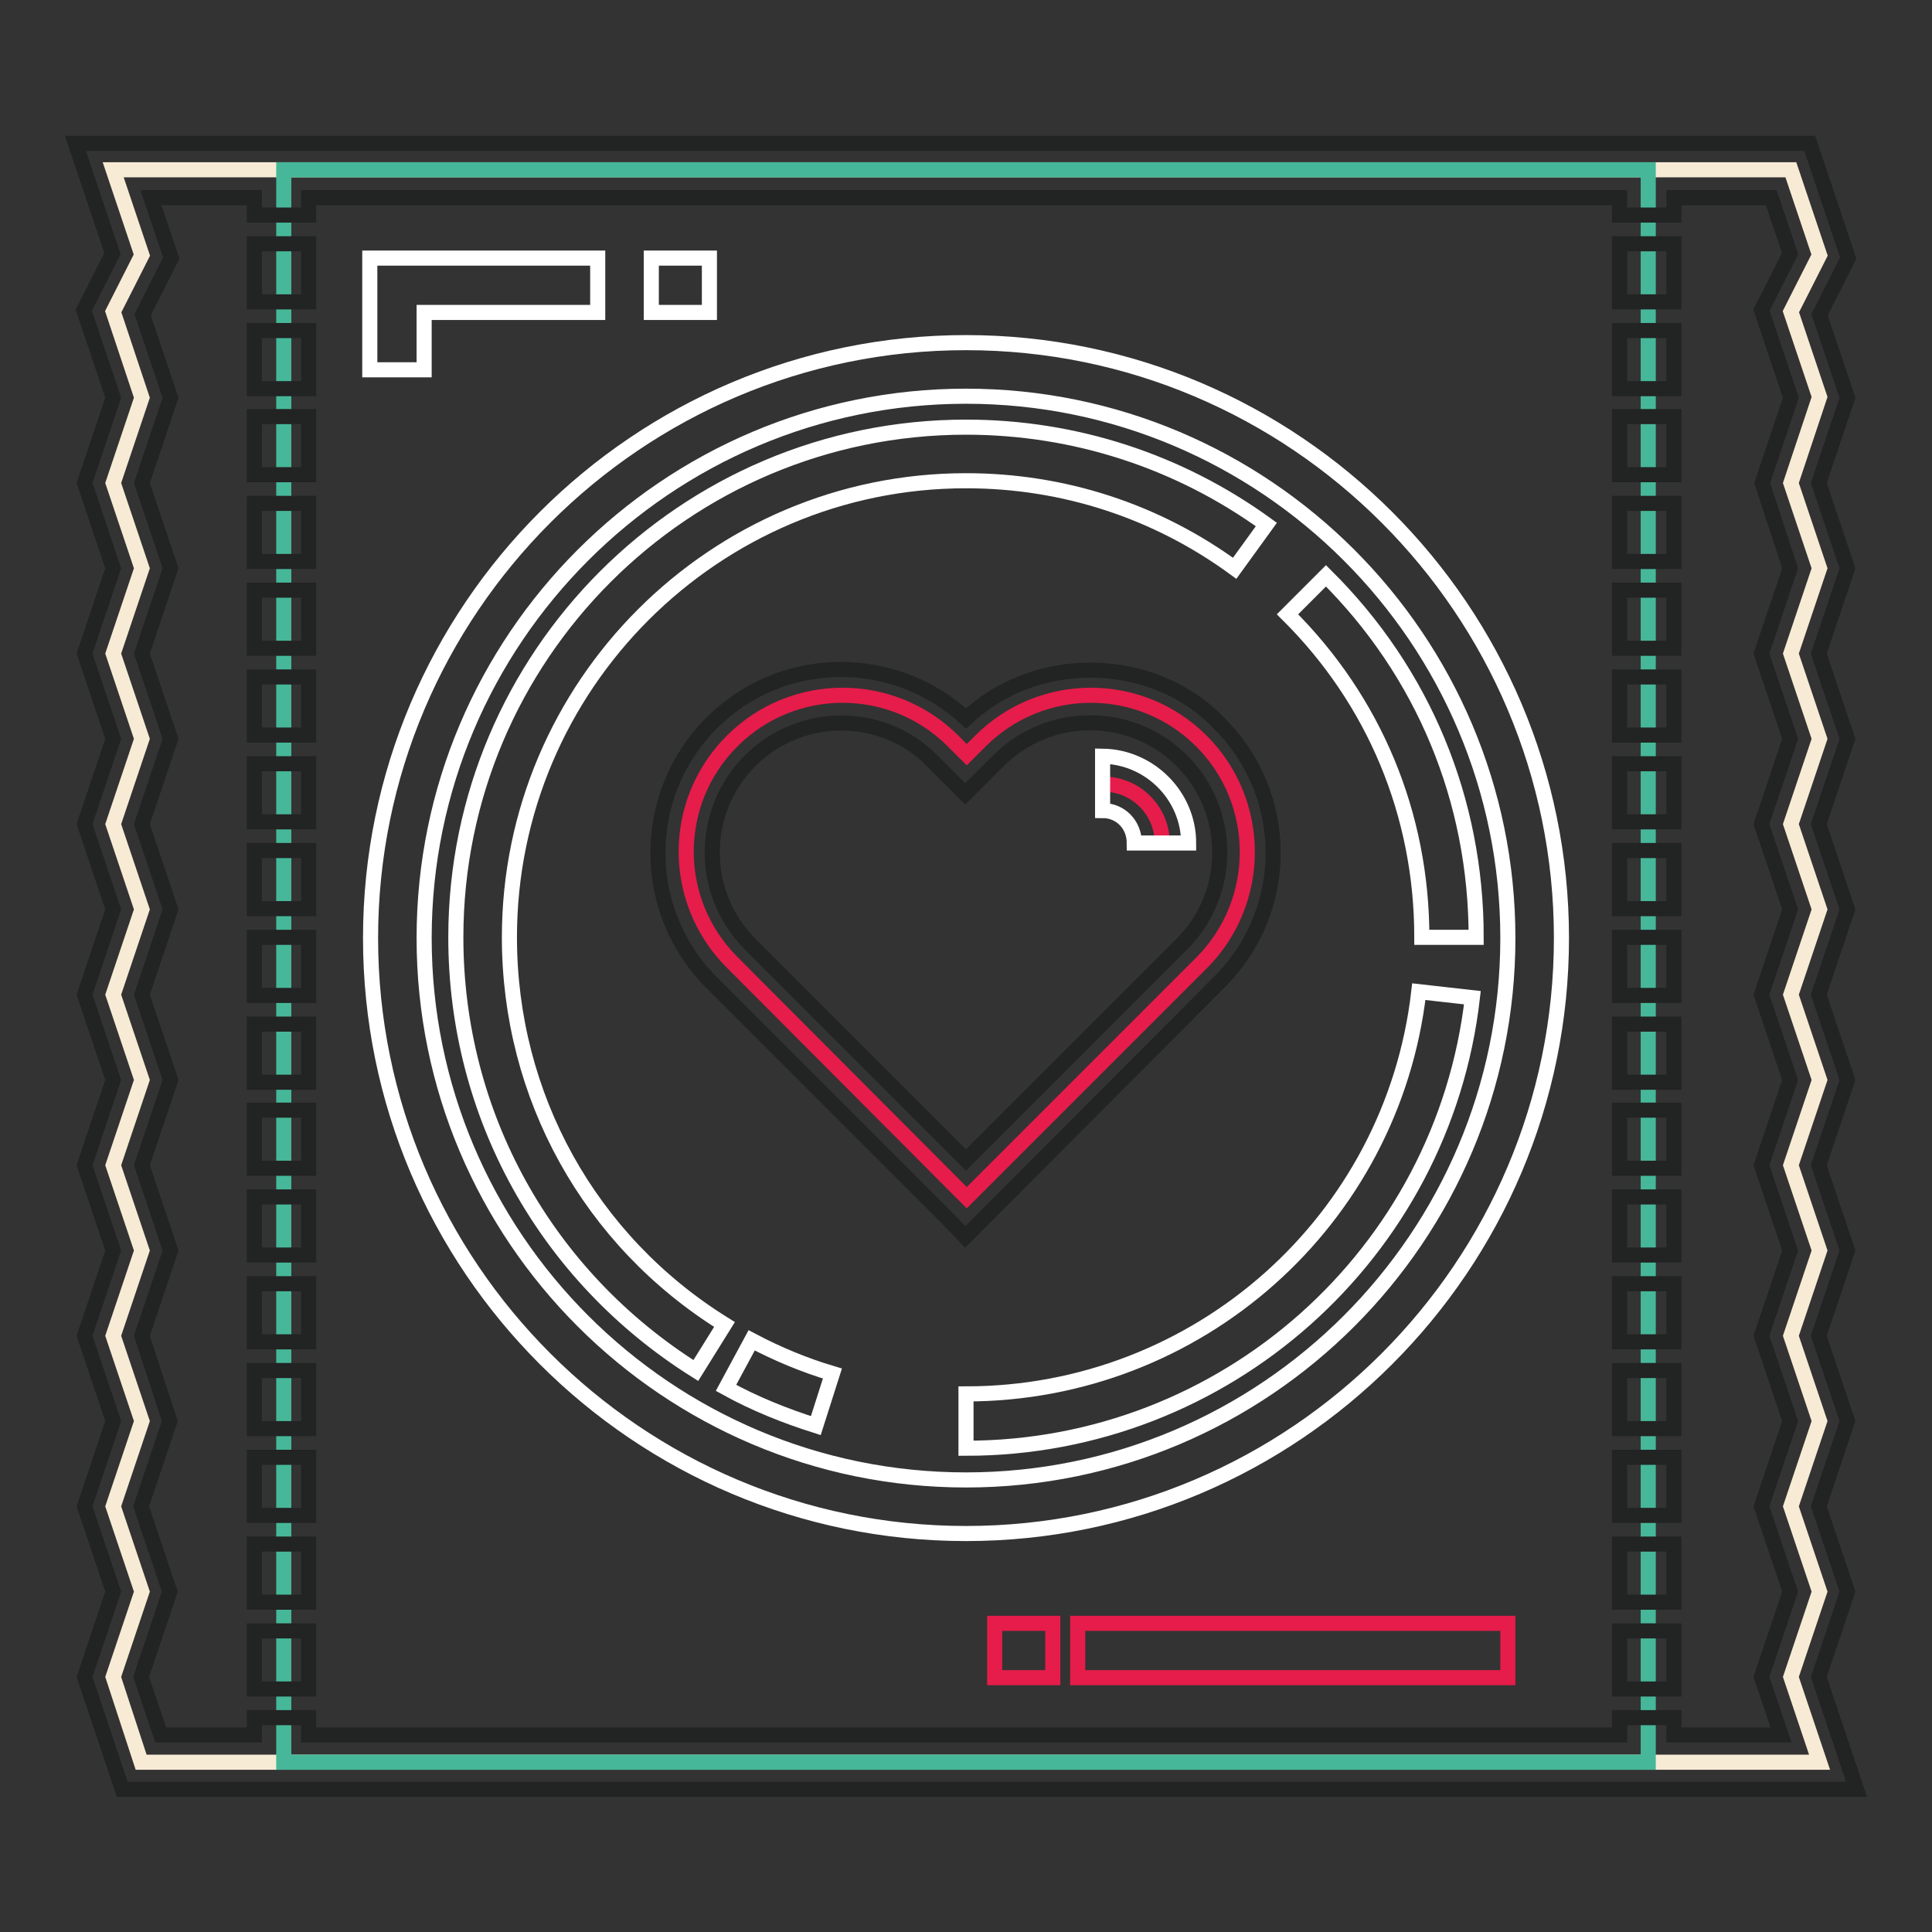
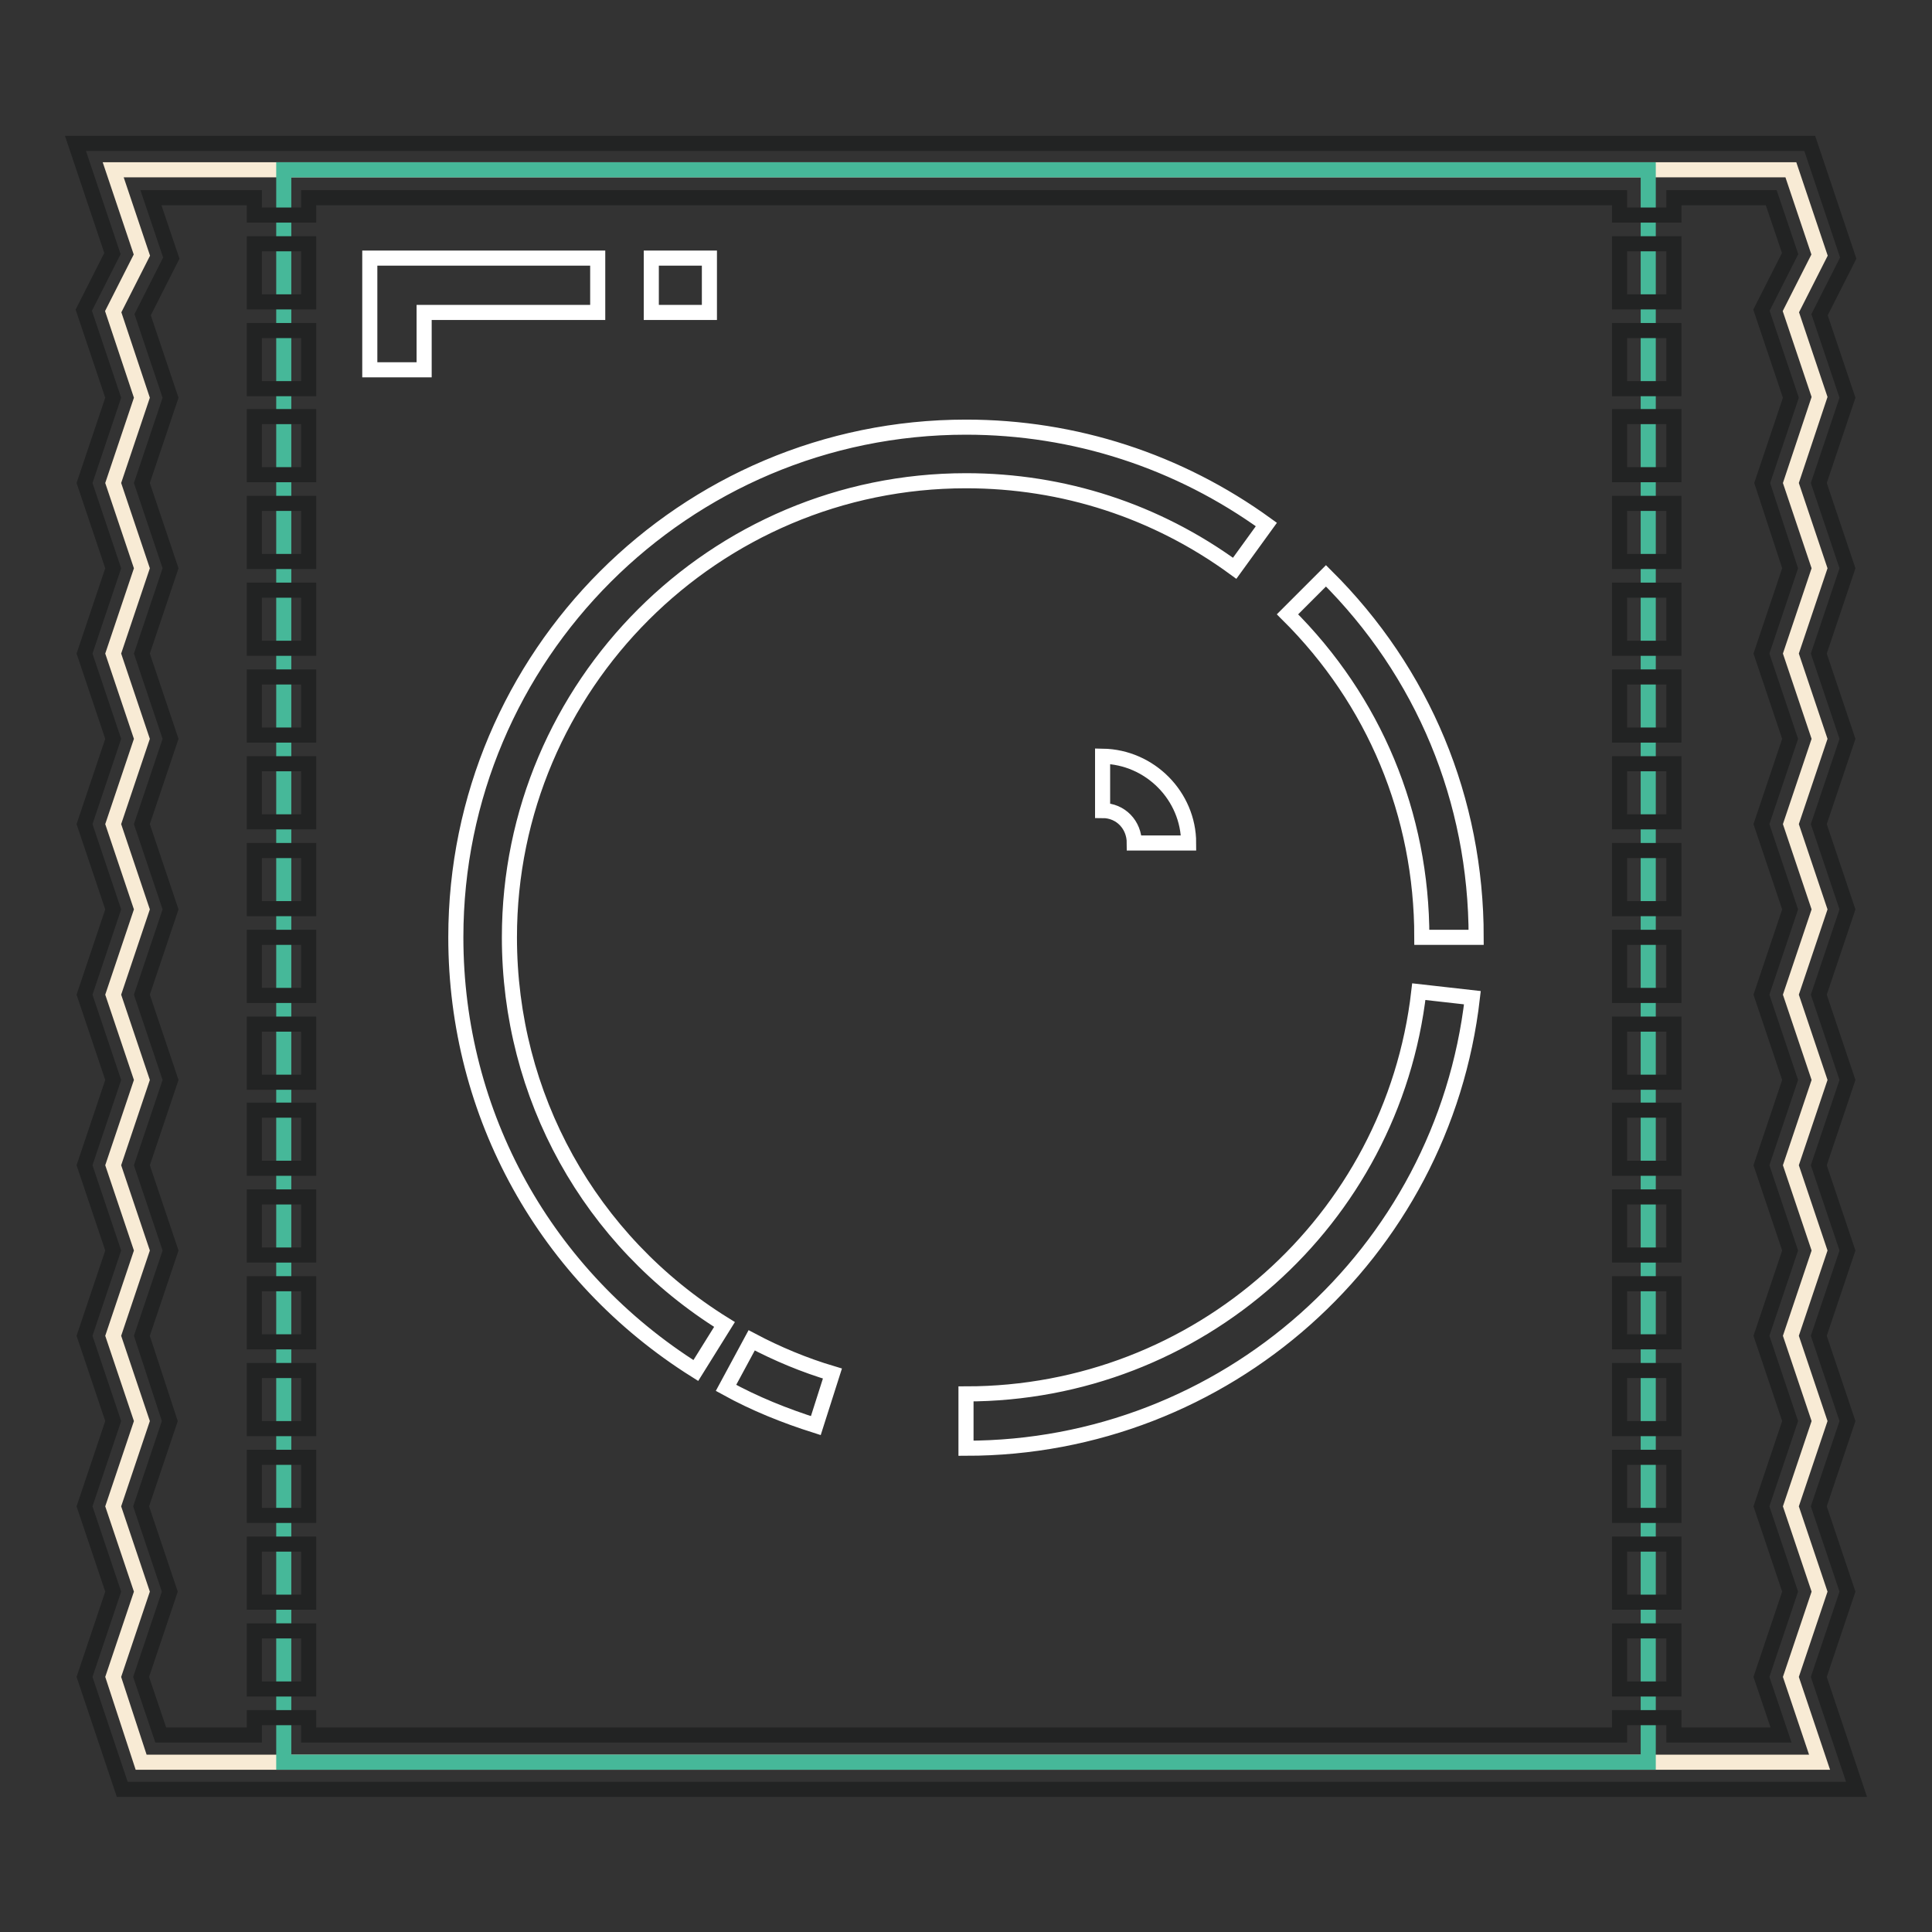
<svg xmlns="http://www.w3.org/2000/svg" version="1.1" x="0px" y="0px" viewBox="0 0 256 256" enable-background="new 0 0 256 256" xml:space="preserve">
  <rect x="0" y="0" width="256" height="256" fill="#333333" stroke="none" />
  <g>
    <path stroke-width="2" fill-opacity="0" stroke="#f8ebd5" d="M18.7,233.5L15,222.2l3.8-11.3L15,199.6l3.8-11.3L15,177l3.8-11.3L15,154.4l3.8-11.3L15,131.8l3.8-11.3 L15,109.2l3.8-11.3L15,86.6l3.8-11.3L15,64l3.8-11.3L15,41.3l3.8-7.5L15,22.5h222.3l3.8,11.3l-3.8,7.5l3.8,11.3L237.3,64l3.8,11.3 l-3.8,11.3l3.8,11.3l-3.8,11.3l3.8,11.3l-3.8,11.3l3.8,11.3l-3.8,11.3l3.8,11.3l-3.8,11.3l3.8,11.3l-3.8,11.3l3.8,11.3l-3.8,11.3 l3.8,11.3H18.7z" />
    <path stroke-width="2" fill-opacity="0" stroke="#46b899" d="M37.6,22.5h180.8v211H37.6V22.5z" />
-     <path stroke-width="2" fill-opacity="0" stroke="#e61c4a" d="M159.2,127.6c8.1-8.1,8.1-21.3,0-29.4l0,0c-8.1-8.1-21.2-8.1-29.3,0l-1.8,1.8l-1.8-1.8 c-8.1-8.1-21.2-8.1-29.3,0c-8.1,8.1-8.1,21.2,0,29.3l31.1,31.2l0,0l29.3-29.3L159.2,127.6L159.2,127.6z M146.2,103.9 c4.3,0,7.8,3.5,7.8,7.8" />
    <path stroke-width="2" fill-opacity="0" stroke="#222323" d="M241,222.2l3.8-11.3l-3.8-11.3l3.8-11.3L241,177l3.8-11.3l-3.8-11.3l3.8-11.3l-3.8-11.3l3.8-11.3l-3.8-11.3 l3.8-11.3L241,86.6l3.8-11.3L241,64l3.8-11.3l-3.7-11l3.8-7.5l-5.1-15.2H10l4.9,14.6l-3.8,7.5L15,52.7L11.2,64L15,75.3l-3.8,11.3 L15,97.9l-3.8,11.3l3.8,11.3l-3.8,11.3l3.8,11.3l-3.8,11.3l3.8,11.3L11.2,177l3.8,11.3l-3.8,11.3l3.8,11.3l-3.8,11.3l5,14.9H246 L241,222.2z M237.2,75.3l-3.8,11.3l3.8,11.3l-3.8,11.3l3.8,11.3l-3.8,11.3l3.8,11.3l-3.8,11.3l3.8,11.3l-3.8,11.3l3.8,11.3 l-3.8,11.3l3.8,11.3l-3.8,11.3l2.6,7.7h-14.2v-2.3h-7.2v2.3H40.9v-2.3h-7.2v2.3H21.3l-2.6-7.7l3.8-11.3l-3.8-11.3l3.8-11.3 L18.8,177l3.8-11.3l-3.8-11.3l3.8-11.3l-3.8-11.3l3.8-11.3l-3.8-11.3l3.8-11.3l-3.8-11.3l3.8-11.3L18.8,64l3.8-11.3l-3.7-11 l3.8-7.5l-2.7-8h13.7v2.3h7.2v-2.3h173.7v2.3h7.2v-2.3h12.9l2.5,7.4l-3.8,7.5l3.9,11.6L233.5,64L237.2,75.3z" />
    <path stroke-width="2" fill-opacity="0" stroke="#222323" d="M33.7,89.7h7.2v7.7h-7.2V89.7z M33.7,101.2h7.2v7.7h-7.2V101.2z M33.7,112.7h7.2v7.7h-7.2V112.7z  M33.7,66.7h7.2v7.7h-7.2V66.7z M33.7,43.8h7.2v7.7h-7.2V43.8z M33.7,55.2h7.2v7.7h-7.2V55.2z M33.7,78.2h7.2v7.7h-7.2V78.2z  M33.7,135.7h7.2v7.7h-7.2V135.7z M33.7,181.6h7.2v7.7h-7.2V181.6z M33.7,193.1h7.2v7.7h-7.2V193.1z M33.7,204.6h7.2v7.7h-7.2 V204.6z M33.7,32.3h7.2v7.7h-7.2V32.3z M33.7,216.1h7.2v7.7h-7.2V216.1z M33.7,147.1h7.2v7.7h-7.2V147.1z M33.7,158.6h7.2v7.7h-7.2 V158.6z M33.7,170.1h7.2v7.7h-7.2V170.1z M33.7,124.2h7.2v7.7h-7.2V124.2z M214.6,78.2h7.2v7.7h-7.2V78.2z M214.6,216.1h7.2v7.7 h-7.2V216.1z M214.6,66.7h7.2v7.7h-7.2V66.7z M214.6,101.2h7.2v7.7h-7.2V101.2z M214.6,89.7h7.2v7.7h-7.2V89.7z M214.6,32.3h7.2 v7.7h-7.2V32.3z M214.6,55.2h7.2v7.7h-7.2V55.2z M214.6,43.8h7.2v7.7h-7.2V43.8z M214.6,112.7h7.2v7.7h-7.2V112.7z M214.6,193.1 h7.2v7.7h-7.2V193.1z M214.6,181.6h7.2v7.7h-7.2V181.6z M214.6,124.2h7.2v7.7h-7.2V124.2z M214.6,170.1h7.2v7.7h-7.2V170.1z  M214.6,204.6h7.2v7.7h-7.2V204.6z M214.6,135.7h7.2v7.7h-7.2V135.7z M214.6,147.1h7.2v7.7h-7.2V147.1z M214.6,158.6h7.2v7.7h-7.2 V158.6z" />
-     <path stroke-width="2" fill-opacity="0" stroke="#ffffff" d="M128,203.2c-43.5,0-78.9-35.4-78.9-78.9c0-43.5,35.4-78.9,78.9-78.9c43.5,0,78.9,35.4,78.9,78.9 C206.9,167.8,171.5,203.2,128,203.2z M128,52.5c-39.6,0-71.8,32.2-71.8,71.8c0,39.6,32.2,71.8,71.8,71.8 c39.6,0,71.8-32.2,71.8-71.8C199.8,84.7,167.6,52.5,128,52.5z" />
    <path stroke-width="2" fill-opacity="0" stroke="#ffffff" d="M128,191.9v-7.2c30.7,0,56.5-22.9,60-53.3l7.1,0.8C191.2,166.2,162.3,191.9,128,191.9L128,191.9z  M195.6,124.2h-7.2c0-16.3-6.3-31.4-17.8-42.8l5.1-5.1C188.6,89.1,195.6,106,195.6,124.2L195.6,124.2z M92.2,181.6 c-19.9-12.5-31.8-33.9-31.8-57.4c0-37.3,30.3-67.6,67.6-67.6c14.4,0,28.2,4.5,39.8,12.9l-4.2,5.8c-10.4-7.6-22.7-11.6-35.6-11.6 c-33.3,0-60.5,27.1-60.5,60.5c0,21,10.6,40.2,28.5,51.3L92.2,181.6L92.2,181.6z M108.1,188.9c-4.1-1.3-8.1-2.9-11.9-5l3.4-6.3 c3.4,1.8,7,3.3,10.7,4.4L108.1,188.9z" />
-     <path stroke-width="2" fill-opacity="0" stroke="#222323" d="M127.9,163.9l-2.5-2.6l-31.1-31.1c-9.5-9.5-9.5-24.9,0-34.4c9.3-9.3,24.2-9.4,33.7-0.6 c4.5-4.2,10.3-6.4,16.5-6.4h0c6.5,0,12.7,2.5,17,7v0c9.6,9.5,9.6,24.9,0,34.4v0L127.9,163.9L127.9,163.9z M111.5,95.8 c-4.4,0-8.8,1.7-12.1,5c-6.7,6.7-6.7,17.6,0,24.3l28.6,28.6l28.6-28.6c6.7-6.7,6.7-17.6,0-24.3v0c-6.7-6.7-17.6-6.7-24.3,0 l-4.4,4.4l-4.4-4.4C120.3,97.5,115.9,95.8,111.5,95.8L111.5,95.8z" />
    <path stroke-width="2" fill-opacity="0" stroke="#ffffff" d="M157.5,111.7h-7.2c0-2.4-1.8-4.3-4.2-4.3v-7.2C152.4,100.3,157.5,105.5,157.5,111.7z" />
-     <path stroke-width="2" fill-opacity="0" stroke="#e61c4a" d="M142.8,215.1h57v7.2h-57V215.1z M131.8,215.1h7.7v7.2h-7.7V215.1z" />
    <path stroke-width="2" fill-opacity="0" stroke="#ffffff" d="M56.2,49H49V34.2h30.2v7.2h-23V49z M86.4,34.2H94v7.2h-7.7V34.2z" />
  </g>
</svg>